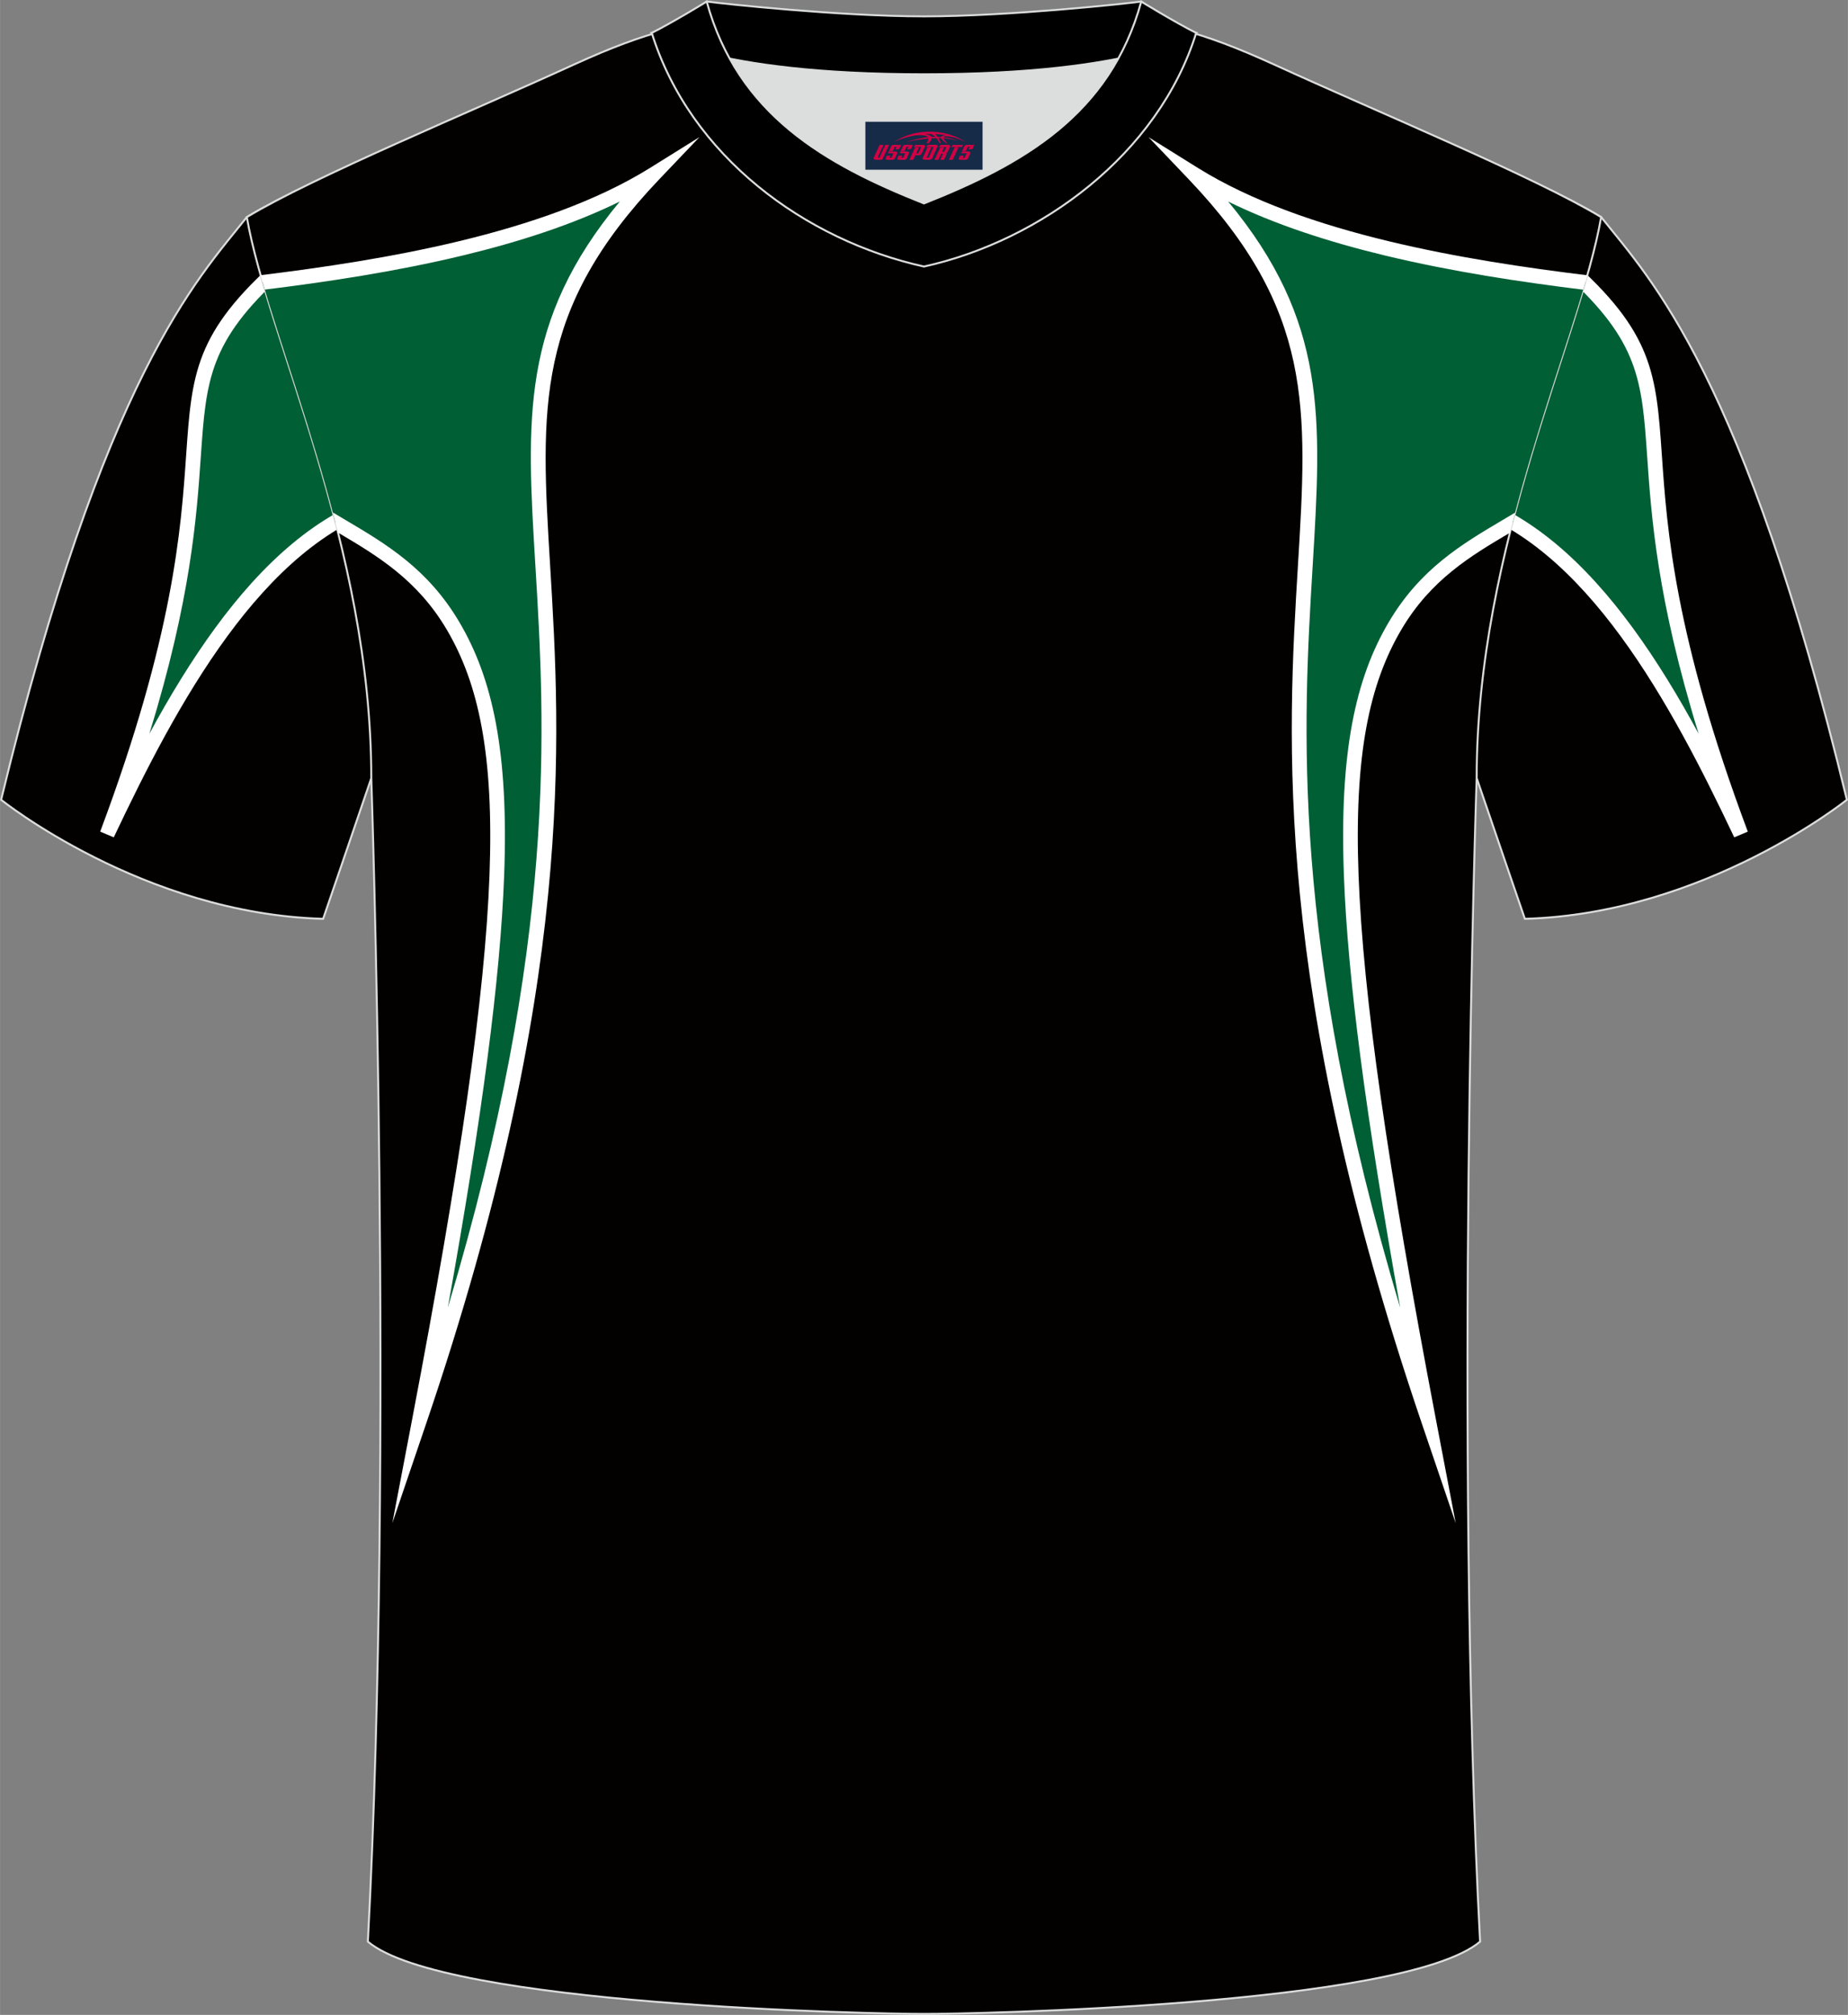
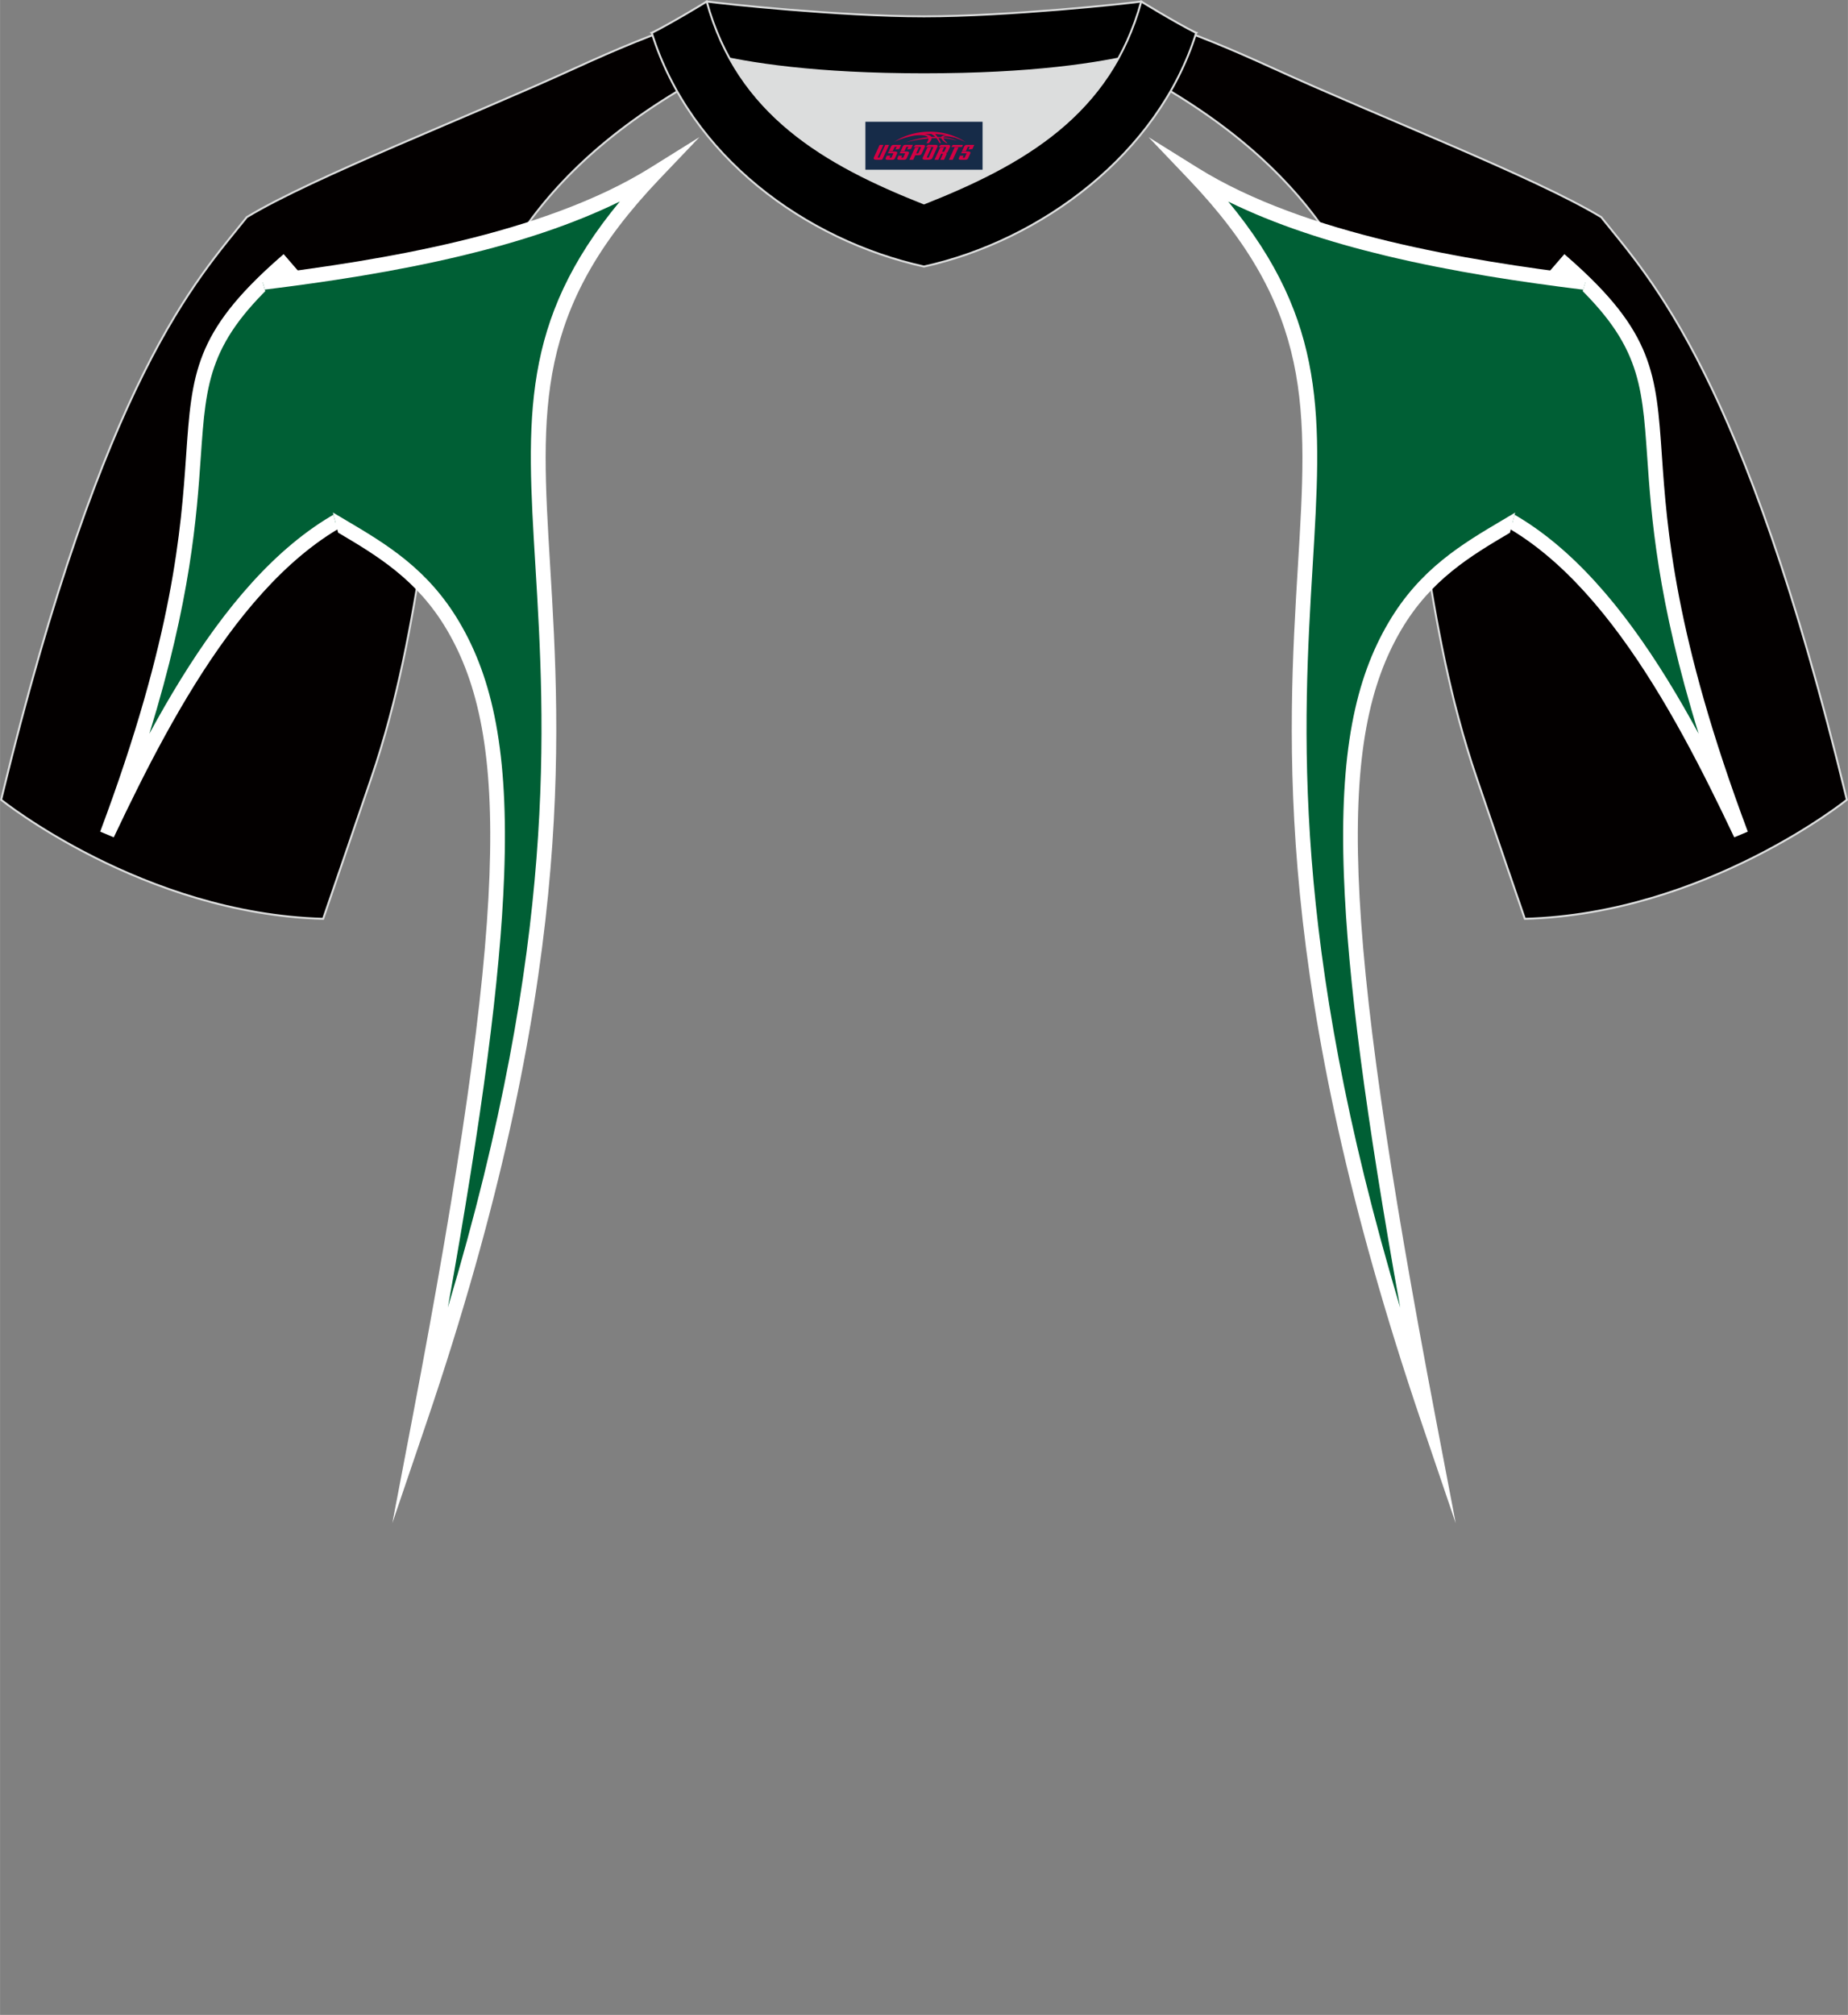
<svg xmlns="http://www.w3.org/2000/svg" version="1.1" id="图层_1" x="0px" y="0px" width="378px" height="412px" viewBox="0 0 378.45 412.51" enable-background="new 0 0 378.45 412.51" xml:space="preserve">
  <rect x="0" y="0" width="378.45" height="412.51" fill="#808080" stroke="none" />
  <path fill-rule="evenodd" clip-rule="evenodd" fill="#030000" stroke="#DCDDDD" stroke-width="0.4" stroke-miterlimit="22.926" d="   M50.54,44.45C40.34,57.24,21.3,76.83,0.22,163.74c0,0,29.07,23.35,65.95,24.37c0,0,7.14-20.79,9.86-28.8   C98.32,94.18,74.11,39.67,171.29,3.35c-1.44-0.27-3.1-0.27-4.92-0.1l0.09-0.01c-13.93-0.87-17.81-1.24-23.83,0.66   c-9.6,3.38-15.56,5.81-24.97,10.1C95.8,24,64.16,36.21,50.54,44.45z" />
  <g>
-     <path fill-rule="evenodd" clip-rule="evenodd" fill="#005F35" d="M57.95,54.15c-32.01,28.2-4.54,32.56-36.03,116.64    c12.77-26.94,30.59-60.73,57.26-68.51c2.89-0.85,5.97-1.07,9.23-0.63c0.31-1.85,0.62-3.68,0.95-5.5    C82.29,84.21,72.11,70.38,57.95,54.15z" />
+     <path fill-rule="evenodd" clip-rule="evenodd" fill="#005F35" d="M57.95,54.15c-32.01,28.2-4.54,32.56-36.03,116.64    c12.77-26.94,30.59-60.73,57.26-68.51c2.89-0.85,5.97-1.07,9.23-0.63C82.29,84.21,72.11,70.38,57.95,54.15z" />
    <path fill-rule="evenodd" clip-rule="evenodd" fill="#FFFFFF" d="M56.96,53.01c-17.1,15.07-17.69,23.49-18.85,40.22    c-1.04,14.99-2.55,36.86-17.6,77.03l2.78,1.17c6.35-13.4,13.96-28.5,23.27-41.19c9.21-12.55,20.08-22.73,33.05-26.51    c1.98-0.58,4.06-0.85,6.24-0.78c0.76,0.02,1.54,0.09,2.32,0.2c0.16-1,0.33-1.99,0.5-2.98c-0.92-0.13-1.84-0.21-2.74-0.23    c-2.49-0.08-4.88,0.23-7.16,0.9c-13.71,4-25.08,14.6-34.64,27.63c-4.98,6.79-9.48,14.24-13.55,21.75    c8.52-27.59,9.69-44.47,10.54-56.77c1.08-15.52,1.63-23.53,16.69-37.15c7.94,9.16,14.59,17.53,20.11,25.23    c4.34,6.05,7.99,11.68,11.03,16.94c0.26-1.53,0.53-3.04,0.81-4.55c-2.7-4.46-5.82-9.16-9.4-14.15c-5.81-8.1-12.85-16.93-21.29-26.6    l-0.99-1.14L56.96,53.01z" />
  </g>
  <path fill-rule="evenodd" clip-rule="evenodd" fill="#030000" stroke="#DCDDDD" stroke-width="0.4" stroke-miterlimit="22.926" d="   M327.91,44.45c10.2,12.78,29.24,32.38,50.32,119.29c0,0-29.07,23.35-65.95,24.37c0,0-7.14-20.79-9.86-28.8   c-22.29-65.13,1.92-119.63-95.26-155.96c1.44-0.27,3.1-0.27,4.92-0.1l-0.09-0.01c13.93-0.87,17.81-1.24,23.83,0.66   c9.6,3.38,15.56,5.81,24.97,10.1C282.65,24,314.28,36.21,327.91,44.45z" />
  <g>
    <path fill-rule="evenodd" clip-rule="evenodd" fill="#005F35" d="M320.5,54.15c32.01,28.2,4.54,32.56,36.03,116.64    c-12.77-26.94-30.59-60.73-57.26-68.51c-2.89-0.85-5.97-1.07-9.23-0.63c-0.31-1.85-0.62-3.68-0.95-5.5    C296.16,84.21,306.34,70.38,320.5,54.15z" />
    <path fill-rule="evenodd" clip-rule="evenodd" fill="#FFFFFF" d="M321.49,53.01c17.1,15.07,17.69,23.49,18.85,40.22    c1.04,14.99,2.55,36.86,17.6,77.03l-2.78,1.17c-6.35-13.4-13.96-28.5-23.27-41.19c-9.21-12.55-20.08-22.73-33.05-26.51    c-1.98-0.58-4.06-0.85-6.24-0.78c-0.76,0.02-1.54,0.09-2.32,0.2c-0.16-1-0.33-1.99-0.5-2.98c0.92-0.13,1.84-0.21,2.74-0.23    c2.49-0.08,4.88,0.23,7.16,0.9c13.71,4,25.08,14.6,34.64,27.63c4.98,6.79,9.48,14.24,13.55,21.75    c-8.52-27.59-9.69-44.47-10.54-56.77c-1.08-15.52-1.63-23.53-16.69-37.15c-7.94,9.16-14.59,17.53-20.11,25.23    c-4.34,6.05-7.99,11.68-11.03,16.94c-0.26-1.53-0.53-3.04-0.81-4.55c2.7-4.46,5.82-9.16,9.4-14.15c5.81-8.1,12.85-16.93,21.29-26.6    l0.99-1.14L321.49,53.01z" />
  </g>
-   <path fill-rule="evenodd" clip-rule="evenodd" fill="#030000" stroke="#DCDDDD" stroke-width="0.4" stroke-miterlimit="22.926" d="   M189.22,412.31c9.69,0.03,98.35-1.67,113.89-14.8c-5.36-101.23-0.7-238.2-0.7-238.2c0-47.72,21.23-90.13,25.49-114.86   c-13.62-8.24-45.26-21.29-67.11-31.3C230.77-0.54,226.66,5.4,189.63,5.4c-37.03,0-41.96-5.93-71.98,7.76   C95.8,23.16,64.16,36.21,50.54,44.45c4.27,24.72,25.49,67.13,25.49,114.86c0,0,4.66,136.98-0.7,238.2   C90.87,410.64,179.54,412.34,189.22,412.31z" />
  <g>
    <path fill-rule="evenodd" clip-rule="evenodd" fill="#005F35" d="M309.74,107c-8.59,5.09-17.5,10.01-24.07,21.15    c-13.34,22.62-12.85,59.23,6.9,162.7c-58.36-171.62,6.28-198.21-48.06-255.21c21.63,13.47,54.53,19.02,80.15,22.17    C320.71,71.4,314.57,88.17,309.74,107z" />
    <path fill-rule="evenodd" clip-rule="evenodd" fill="#FFFFFF" d="M309.22,109.07c-8.02,4.74-16.21,9.6-22.25,19.86    c-6.52,11.06-9.66,25.62-8.75,50.21c0.92,24.82,5.98,59.77,15.84,111.44l4.06,21.27l-6.97-20.5    c-30.54-89.81-27.5-140.04-25.34-175.66c1.95-32.14,3.16-52.2-22.38-78.99l-8.22-8.62l10.11,6.3c10.91,6.8,24.77,11.56,39.09,15.01    c13.82,3.33,28.13,5.44,40.68,6.97c-0.27,0.97-0.56,1.95-0.86,2.95c-12.48-1.54-26.69-3.65-40.52-6.98    c-11.4-2.74-22.52-6.31-32.18-11.06c20.32,24.53,19.12,44.34,17.29,74.61c-1.95,32.26-4.63,76.59,17.93,151.84    c-7.04-39.25-10.75-67.42-11.53-88.46c-0.94-25.24,2.35-40.3,9.16-51.85c6.46-10.96,15.02-16.02,23.39-20.97    c0.84-0.5,1.69-1,2.53-1.5C309.92,106.29,309.57,107.67,309.22,109.07z" />
    <path fill-rule="evenodd" clip-rule="evenodd" fill="#005F35" d="M68.7,107c8.59,5.09,17.5,10,24.07,21.15    c13.34,22.62,12.85,59.23-6.9,162.7c58.36-171.62-6.28-198.21,48.06-255.21C112.3,49.12,79.4,54.67,53.79,57.81    C57.74,71.4,63.87,88.17,68.7,107z" />
    <path fill-rule="evenodd" clip-rule="evenodd" fill="#FFFFFF" d="M68.16,104.92c0.84,0.5,1.68,1,2.53,1.5    c8.37,4.95,16.93,10.01,23.39,20.97c6.82,11.56,10.1,26.61,9.16,51.85c-0.78,21.03-4.49,49.21-11.53,88.45    c22.56-75.24,19.88-119.57,17.93-151.83c-1.83-30.27-3.03-50.08,17.29-74.61c-9.66,4.75-20.78,8.32-32.18,11.06    c-13.84,3.33-28.04,5.44-40.52,6.98c-0.3-1-0.58-1.98-0.86-2.95c12.55-1.54,26.86-3.64,40.68-6.97    c14.32-3.45,28.18-8.21,39.09-15.01l10.11-6.3l-8.22,8.62c-25.54,26.79-24.32,46.85-22.38,78.99c2.16,35.62,5.2,85.86-25.34,175.66    l-6.97,20.5l4.06-21.27c9.86-51.67,14.92-86.62,15.84-111.44c0.91-24.58-2.23-39.15-8.75-50.21    c-6.05-10.25-14.24-15.12-22.25-19.86C68.88,107.67,68.52,106.29,68.16,104.92z" />
  </g>
  <g>
    <path fill-rule="evenodd" clip-rule="evenodd" fill="#DCDDDD" d="M149.45,12.01c8.42,15.17,23.3,23.11,39.77,29.63    C205.71,35.11,220.59,27.19,229,12c-8.62,1.72-21.37,3.21-39.77,3.21C170.82,15.21,158.07,13.73,149.45,12.01z" />
    <path fill-rule="evenodd" clip-rule="evenodd" stroke="#DCDDDD" stroke-width="0.4" stroke-miterlimit="22.926" d="M189.22,3.35    c-17.22,0-41.63-2.63-44.5-3.04c0,0-5.51,4.63-11.25,6.42c0,0,11.74,8.48,55.75,8.48s55.75-8.48,55.75-8.48    c-5.74-1.79-11.25-6.42-11.25-6.42C230.84,0.73,206.44,3.35,189.22,3.35z" />
    <path fill-rule="evenodd" clip-rule="evenodd" stroke="#DCDDDD" stroke-width="0.4" stroke-miterlimit="22.926" d="M189.22,54.57    c23.87-5.27,47.97-22.95,55.75-47.83c-4.41-2.21-11.25-6.42-11.25-6.42c-6.38,23.18-24.21,33.29-44.5,41.33    c-20.26-8.02-38.13-18.18-44.5-41.33c0,0-6.84,4.2-11.25,6.42C141.36,32.01,164.96,49.21,189.22,54.57z" />
  </g>
  <g id="tag_logo">
    <rect y="24.93" fill="#162B48" width="24" height="9.818" x="177.22" />
    <g>
      <path fill="#D30044" d="M193.18,28.12l0.005-0.011c0.131-0.311,1.085-0.262,2.351,0.071c0.715,0.24,1.44,0.54,2.193,0.9    c-0.218-0.147-0.447-0.289-0.682-0.42l0.011,0.005l-0.011-0.005c-1.478-0.845-3.218-1.418-5.1-1.62    c-1.282-0.115-1.658-0.082-2.411-0.055c-2.449,0.142-4.68,0.905-6.458,2.095c1.26-0.638,2.722-1.075,4.195-1.336    c1.467-0.18,2.476-0.033,2.771,0.344c-1.691,0.175-3.469,0.633-4.555,1.075c1.156-0.338,2.967-0.665,4.647-0.813    c0.016,0.251-0.115,0.567-0.415,0.96h0.475c0.376-0.382,0.584-0.725,0.595-1.004c0.333-0.022,0.66-0.033,0.971-0.033    C192.01,28.56,192.22,28.91,192.42,29.3h0.262c-0.125-0.344-0.295-0.687-0.518-1.036c0.207,0,0.393,0.005,0.567,0.011    c0.104,0.267,0.496,0.66,1.058,1.025h0.245c-0.442-0.365-0.753-0.753-0.835-1.004c1.047,0.065,1.696,0.224,2.885,0.513    C195,28.38,194.26,28.21,193.18,28.12z M190.74,28.03c-0.164-0.295-0.655-0.485-1.402-0.551    c0.464-0.033,0.922-0.055,1.364-0.055c0.311,0.147,0.589,0.344,0.84,0.589C191.28,28.01,191.01,28.02,190.74,28.03z M192.72,28.08c-0.224-0.016-0.458-0.027-0.715-0.044c-0.147-0.202-0.311-0.398-0.502-0.6c0.082,0,0.164,0.005,0.24,0.011    c0.72,0.033,1.429,0.125,2.138,0.273C193.21,27.68,192.83,27.84,192.72,28.08z" />
      <path fill="#D30044" d="M180.14,29.66L178.97,32.21C178.79,32.58,179.06,32.72,179.54,32.72l0.873,0.005    c0.115,0,0.251-0.049,0.327-0.175l1.342-2.891H181.3L180.08,32.29H179.91c-0.147,0-0.185-0.033-0.147-0.125l1.156-2.504H180.14L180.14,29.66z M182,31.01h1.271c0.36,0,0.584,0.125,0.442,0.425L183.24,32.47C183.14,32.69,182.87,32.72,182.64,32.72H181.72c-0.267,0-0.442-0.136-0.349-0.333l0.235-0.513h0.742L182.17,32.25C182.15,32.3,182.19,32.31,182.25,32.31h0.18    c0.082,0,0.125-0.016,0.147-0.071l0.376-0.813c0.011-0.022,0.011-0.044-0.055-0.044H181.83L182,31.01L182,31.01z M182.82,30.94h-0.78l0.475-1.025c0.098-0.218,0.338-0.256,0.578-0.256H184.54L184.15,30.5L183.37,30.62l0.262-0.562H183.34c-0.082,0-0.12,0.016-0.147,0.071L182.82,30.94L182.82,30.94z M184.41,31.01L184.24,31.38h1.069c0.06,0,0.06,0.016,0.049,0.044    L184.98,32.24C184.96,32.29,184.92,32.31,184.84,32.31H184.66c-0.055,0-0.104-0.011-0.082-0.06l0.175-0.376H184.01L183.78,32.39C183.68,32.58,183.86,32.72,184.13,32.72h0.916c0.24,0,0.502-0.033,0.605-0.251l0.475-1.031c0.142-0.3-0.082-0.425-0.442-0.425H184.41L184.41,31.01z M185.22,30.94l0.371-0.818c0.022-0.055,0.06-0.071,0.147-0.071h0.295L185.77,30.61l0.791-0.115l0.387-0.845H185.5c-0.24,0-0.48,0.038-0.578,0.256L184.45,30.94L185.22,30.94L185.22,30.94z M187.62,31.4h0.278c0.087,0,0.153-0.022,0.202-0.115    l0.496-1.075c0.033-0.076-0.011-0.12-0.125-0.12H187.07l0.431-0.431h1.522c0.355,0,0.485,0.153,0.393,0.355l-0.676,1.445    c-0.06,0.125-0.175,0.333-0.644,0.327l-0.649-0.005L187.01,32.72H186.23l1.178-2.558h0.785L187.62,31.4L187.62,31.4z     M190.21,32.21c-0.022,0.049-0.06,0.076-0.142,0.076h-0.191c-0.082,0-0.109-0.027-0.082-0.076l0.944-2.051h-0.785l-0.987,2.138    c-0.125,0.273,0.115,0.415,0.453,0.415h0.72c0.327,0,0.649-0.071,0.769-0.322l1.085-2.384c0.093-0.202-0.06-0.355-0.415-0.355    h-1.533l-0.431,0.431h1.38c0.115,0,0.164,0.033,0.131,0.104L190.21,32.21L190.21,32.21z M192.93,31.08h0.278    c0.087,0,0.158-0.022,0.202-0.115l0.344-0.753c0.033-0.076-0.011-0.12-0.125-0.12h-1.402l0.425-0.431h1.527    c0.355,0,0.485,0.153,0.393,0.355l-0.529,1.124c-0.044,0.093-0.147,0.18-0.393,0.18c0.224,0.011,0.256,0.158,0.175,0.327    l-0.496,1.075h-0.785l0.54-1.167c0.022-0.055-0.005-0.087-0.104-0.087h-0.235L192.16,32.72h-0.785l1.178-2.558h0.785L192.93,31.08L192.93,31.08z M195.5,30.17L194.32,32.72h0.785l1.184-2.558H195.5L195.5,30.17z M197.01,30.1l0.202-0.431h-2.1l-0.295,0.431    H197.01L197.01,30.1z M196.99,31.01h1.271c0.36,0,0.584,0.125,0.442,0.425l-0.475,1.031c-0.104,0.218-0.371,0.251-0.605,0.251    h-0.916c-0.267,0-0.442-0.136-0.349-0.333l0.235-0.513h0.742L197.16,32.25c-0.022,0.049,0.022,0.06,0.082,0.06h0.18    c0.082,0,0.125-0.016,0.147-0.071l0.376-0.813c0.011-0.022,0.011-0.044-0.049-0.044h-1.069L196.99,31.01L196.99,31.01z     M197.8,30.94H197.02l0.475-1.025c0.098-0.218,0.338-0.256,0.578-0.256h1.451l-0.387,0.845l-0.791,0.115l0.262-0.562h-0.295    c-0.082,0-0.12,0.016-0.147,0.071L197.8,30.94z" />
    </g>
  </g>
</svg>